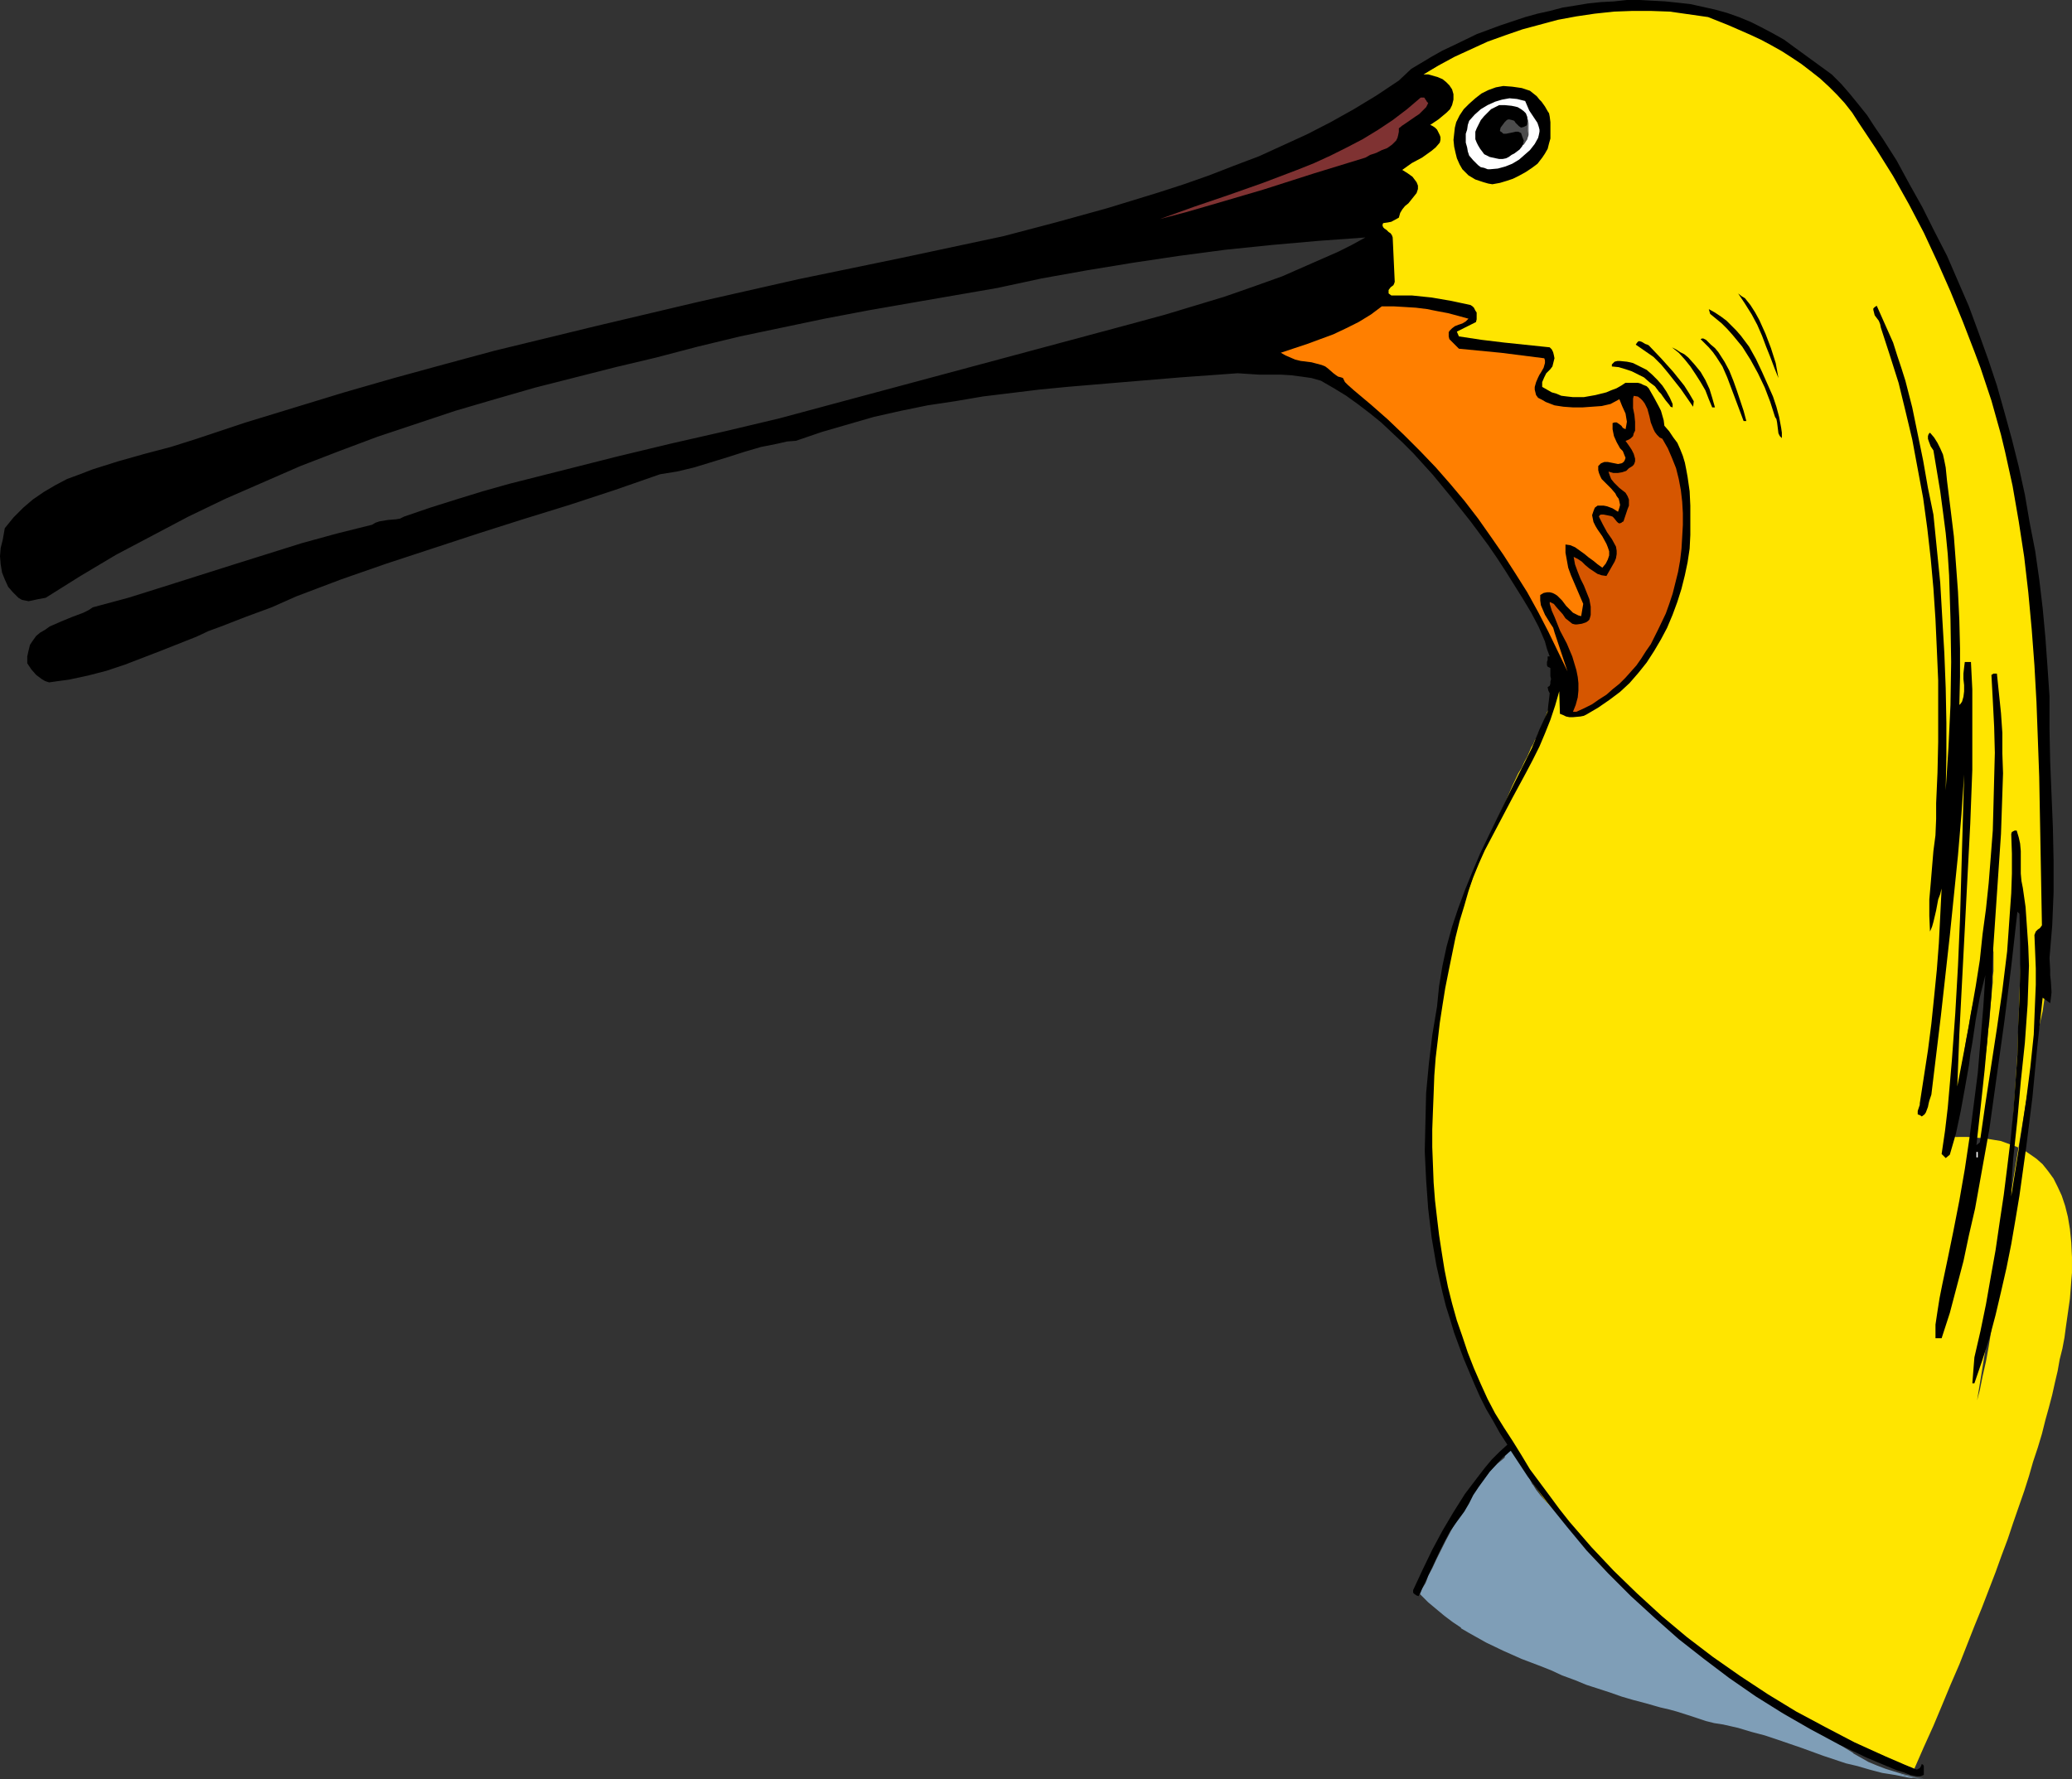
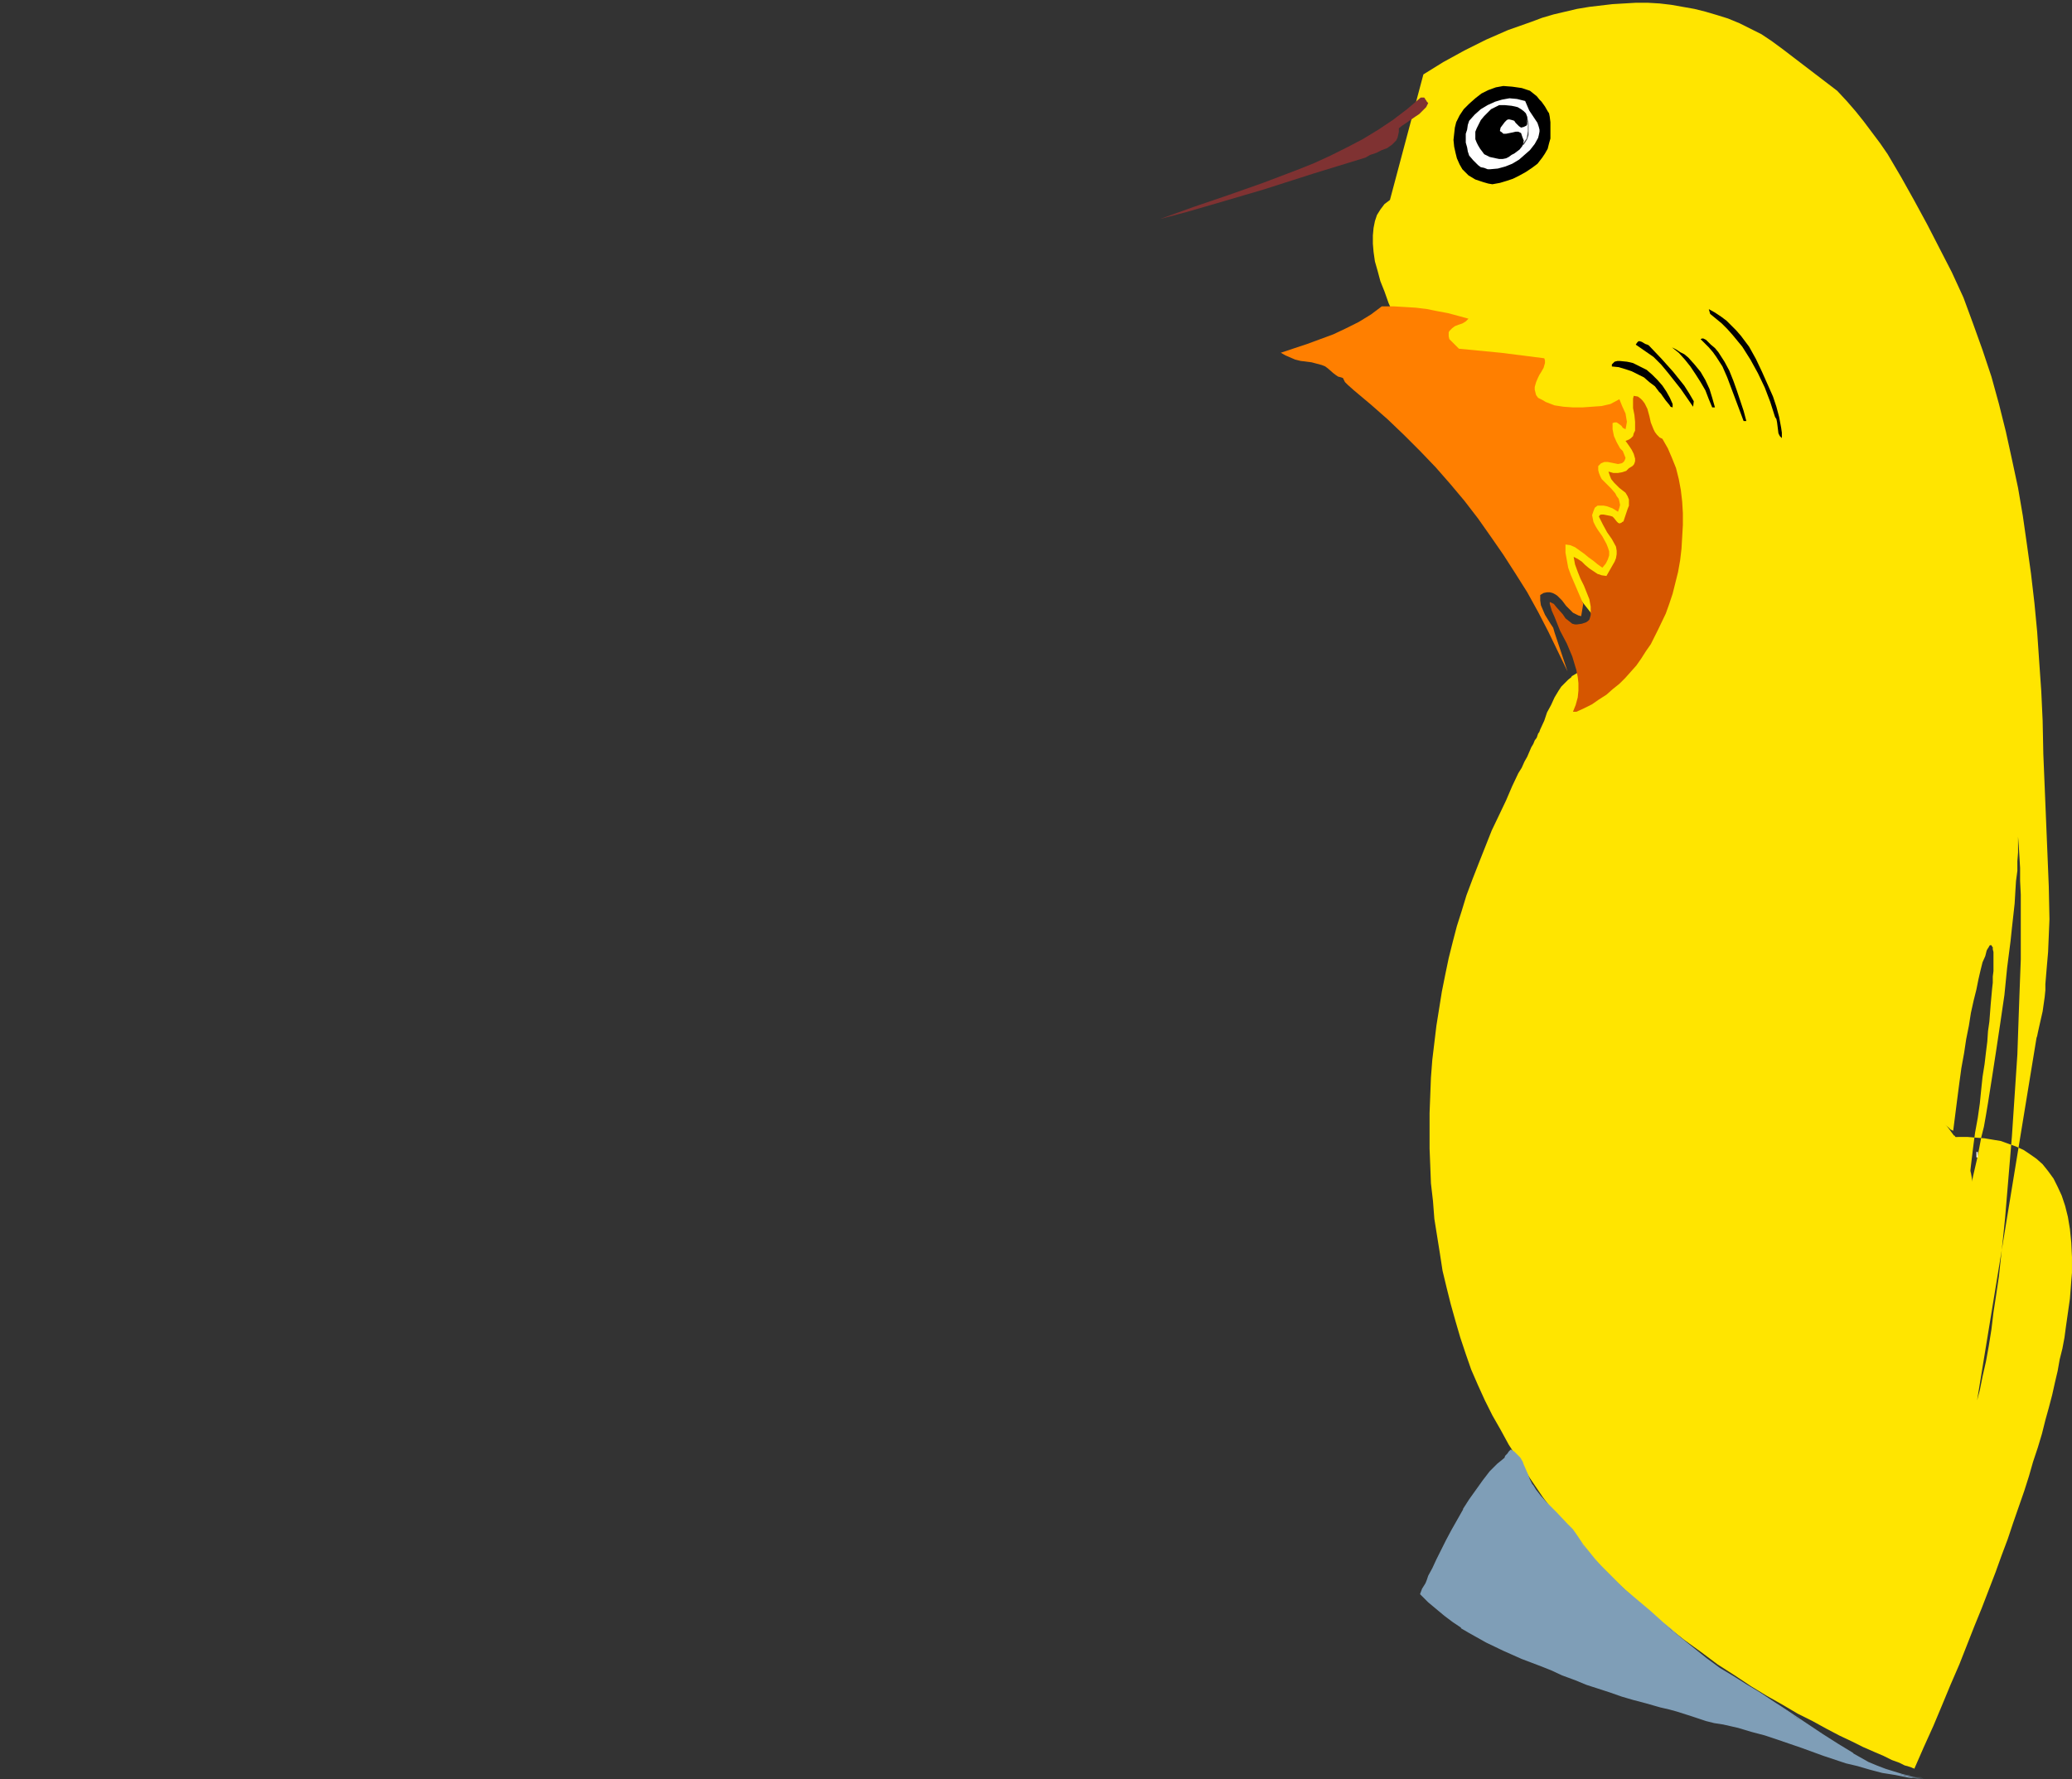
<svg xmlns="http://www.w3.org/2000/svg" xmlns:ns1="http://sodipodi.sourceforge.net/DTD/sodipodi-0.dtd" xmlns:ns2="http://www.inkscape.org/namespaces/inkscape" version="1.0" width="129.766mm" height="111.449mm" id="svg21" ns1:docname="Bird 029.wmf">
  <rect width="100%" height="100%" fill="#333333" stroke="none" />
  <ns1:namedview id="namedview21" pagecolor="#ffffff" bordercolor="#000000" borderopacity="0.25" ns2:showpageshadow="2" ns2:pageopacity="0.0" ns2:pagecheckerboard="0" ns2:deskcolor="#d1d1d1" ns2:document-units="mm" />
  <defs id="defs1">
    <pattern id="WMFhbasepattern" patternUnits="userSpaceOnUse" width="6" height="6" x="0" y="0" />
  </defs>
  <path style="fill:#ffe500;fill-opacity:1;fill-rule:evenodd;stroke:none" d="m 352.934,247.209 v 3.555 l 0.162,3.555 0.162,3.393 0.485,3.231 0.323,3.393 0.646,3.07 0.646,3.231 0.646,2.908 0.808,3.07 0.97,2.908 0.97,2.908 1.131,2.747 1.131,2.747 1.293,2.747 1.454,2.747 1.293,2.585 1.616,2.585 1.616,2.424 1.778,2.585 1.778,2.424 1.778,2.585 1.939,2.424 4.202,4.686 4.525,4.847 4.848,4.686 5.01,4.686 5.494,4.524 3.555,3.07 3.555,2.747 3.394,2.585 3.394,2.424 3.232,2.424 3.232,2.1 3.232,2.1 3.232,1.939 3.394,1.777 3.555,1.616 3.555,1.454 3.717,1.616 4.04,1.131 4.04,1.293 4.525,1.131 4.686,1.131 h 8.888 v -84.503 l -0.485,-2.747 -0.808,-2.424 -0.97,-2.262 -0.97,-2.1 -1.131,-1.939 -1.454,-1.939 -1.293,-1.777 -1.616,-1.616 -3.07,-3.393 -3.232,-3.555 -1.778,-1.777 -1.454,-1.939 -1.616,-2.1 -1.616,-2.262 -1.778,-2.908 -1.454,-2.747 -1.131,-2.747 -1.131,-2.747 -0.97,-2.747 -0.646,-2.747 -0.646,-2.585 -0.323,-2.747 -0.808,-5.494 -0.646,-5.817 -0.162,-2.908 -0.485,-3.07 -0.323,-3.231 -0.485,-3.231 -1.939,-10.987 -2.101,-11.149 -1.131,-5.332 -1.293,-5.332 -1.454,-5.009 -0.808,-2.424 -0.97,-2.424 -0.97,-2.262 -0.97,-2.262 -1.131,-2.1 -1.293,-1.939 -1.293,-1.939 -1.293,-1.777 -1.616,-1.616 -1.454,-1.616 -1.778,-1.293 -1.778,-1.293 -2.101,-1.131 -1.939,-0.969 -2.262,-0.646 -2.424,-0.646 -2.424,-0.323 -2.747,-0.323 -0.162,2.1 -0.323,1.777 -0.323,1.777 -0.485,1.616 -0.485,1.454 -0.646,1.131 -0.808,1.131 -0.808,1.131 -0.808,0.808 -0.808,0.808 -0.97,0.808 -0.97,0.646 -2.101,1.131 -2.262,0.808 -4.525,1.454 -2.262,0.808 -2.262,0.646 -2.101,0.969 -1.939,1.131 -0.808,0.808 -0.808,0.646 -0.808,0.969 -0.646,0.969 -0.97,1.616 -0.808,1.616 -0.808,1.777 -0.808,2.1 -0.97,2.1 -0.808,2.1 -0.646,2.424 -0.808,2.424 -0.646,2.424 -0.808,2.747 -1.293,5.494 -1.293,5.655 -0.97,5.817 -1.131,6.14 -0.808,5.978 -0.808,5.978 -0.646,5.978 -0.485,5.655 -0.323,5.494 -0.162,2.747 -0.162,2.424 v 2.585 z" id="path1" />
  <path style="fill:#ffe500;fill-opacity:1;fill-rule:evenodd;stroke:none" d="m 352.772,247.209 v 3.555 l 0.162,3.555 0.162,3.393 0.485,3.231 0.323,3.393 v 0 l 0.646,3.231 0.485,3.07 0.808,3.07 0.808,2.908 0.97,2.908 0.97,2.908 1.131,2.908 1.131,2.747 1.293,2.585 1.293,2.747 1.454,2.585 v 0 l 1.616,2.747 1.616,2.424 v 0 l 1.778,2.585 1.778,2.424 1.939,2.424 1.939,2.585 4.04,4.686 4.525,4.686 4.848,4.686 5.171,4.686 5.333,4.686 3.717,2.908 3.394,2.908 3.394,2.585 3.394,2.424 3.232,2.424 3.232,2.1 v 0.162 l 3.232,1.939 h 0.162 l 3.232,1.939 3.394,1.777 3.555,1.616 3.555,1.616 3.717,1.454 3.878,1.293 4.202,1.293 4.363,0.969 4.848,1.131 h 9.05 v -84.665 l -0.485,-2.747 -0.808,-2.424 -0.97,-2.262 -0.97,-2.1 v -0.162 l -1.131,-1.939 h -0.162 l -1.293,-1.777 -1.454,-1.777 -1.454,-1.777 -3.07,-3.393 -3.394,-3.393 -1.616,-1.939 -1.616,-1.939 -1.616,-2.1 -1.454,-2.262 v 0 l -1.778,-2.908 v 0.162 l -1.454,-2.908 -1.131,-2.747 -1.131,-2.747 -0.808,-2.747 -0.808,-2.585 -0.485,-2.747 v 0.162 l -0.485,-2.747 -0.808,-5.494 -0.485,-5.817 -0.323,-2.908 -0.485,-3.07 -0.323,-3.231 -0.485,-3.231 v -0.162 l -1.939,-10.825 -1.939,-11.149 -1.293,-5.494 -1.293,-5.17 -1.454,-5.17 -0.808,-2.424 -0.97,-2.262 -0.808,-2.262 -1.131,-2.262 -1.131,-2.1 v -0.162 l -1.293,-1.939 v 0 l -1.293,-1.939 -1.454,-1.777 -1.454,-1.616 -1.616,-1.616 -1.616,-1.293 -1.939,-1.293 v 0 l -1.939,-1.131 -2.101,-0.969 -2.262,-0.646 -2.262,-0.646 h -0.162 l -2.424,-0.323 -2.909,-0.323 -0.162,2.262 -0.323,1.777 v 0 l -0.323,1.777 -0.485,1.454 -0.646,1.454 -0.485,1.293 v -0.162 l -0.808,1.293 v 0 l -0.646,0.969 -0.808,0.969 -0.97,0.808 -0.97,0.646 -0.97,0.646 v 0 l -2.101,1.131 -2.101,0.808 -4.686,1.454 -2.262,0.646 -2.101,0.808 -2.101,0.969 h -0.162 l -1.939,1.131 v 0.162 l -0.808,0.646 -0.808,0.808 -0.808,0.808 -0.646,0.969 v 0 l -0.97,1.616 v 0 l -0.808,1.777 -0.97,1.777 -0.646,1.939 -0.97,2.1 -0.808,2.262 -0.646,2.262 -0.808,2.585 -0.646,2.424 -0.808,2.585 -1.293,5.494 -1.293,5.817 -1.131,5.817 v 0 l -0.97,6.14 -0.808,5.978 -0.808,5.978 -0.646,5.978 -0.485,5.655 -0.323,5.494 -0.162,2.747 -0.162,2.424 v 2.585 2.262 h 0.323 v -2.262 -2.585 l 0.162,-2.424 0.162,-2.747 0.323,-5.494 0.485,-5.655 0.646,-5.978 0.808,-5.978 0.97,-5.978 0.97,-6.14 v 0.162 l 0.97,-5.978 1.293,-5.655 1.293,-5.494 0.808,-2.585 0.646,-2.585 0.808,-2.424 0.808,-2.262 0.808,-2.262 0.808,-2.1 0.808,-1.939 0.808,-1.939 0.808,-1.616 v 0 l 0.97,-1.454 v 0 l 0.646,-0.969 0.808,-0.969 0.808,-0.646 0.808,-0.808 v 0 l 1.939,-1.131 h -0.162 l 2.101,-0.808 2.262,-0.808 2.262,-0.808 4.525,-1.454 2.262,-0.808 2.101,-1.131 v 0 l 0.97,-0.646 0.97,-0.808 0.97,-0.808 0.808,-0.808 0.808,-1.131 v 0 l 0.808,-1.131 v 0 l 0.646,-1.293 0.485,-1.454 0.485,-1.616 0.323,-1.616 v -0.162 l 0.323,-1.777 0.162,-2.1 -0.162,0.162 2.747,0.323 2.424,0.323 v 0 l 2.262,0.646 2.262,0.646 2.101,0.969 1.939,1.131 v 0 l 1.778,1.131 1.778,1.454 1.616,1.454 1.454,1.777 1.293,1.777 1.293,1.777 v 0 l 1.293,2.1 v -0.162 l 0.97,2.262 1.131,2.1 0.97,2.262 0.97,2.424 0.808,2.424 1.454,5.009 1.293,5.332 1.131,5.494 2.101,10.987 1.778,10.987 v 0 l 0.646,3.231 0.323,3.231 0.323,3.07 0.323,2.908 0.646,5.817 0.808,5.494 0.323,2.747 v 0 l 0.646,2.747 0.646,2.585 0.97,2.747 0.97,2.747 1.293,2.747 1.454,2.747 v 0.162 l 1.778,2.908 v 0 l 1.616,2.262 1.616,2.1 1.616,1.939 1.616,1.777 3.232,3.555 3.232,3.393 1.454,1.616 1.454,1.777 1.293,1.939 v 0 l 1.131,1.939 v 0 l 0.97,2.1 0.97,2.262 0.646,2.424 0.646,2.585 v 0 84.503 l 0.162,-0.162 h -8.888 v 0 l -4.686,-1.131 -4.363,-1.131 -4.202,-1.293 -3.878,-1.293 -3.717,-1.454 -3.717,-1.454 -3.394,-1.616 -3.394,-1.777 -3.394,-1.939 h 0.162 l -3.232,-2.1 v 0.162 l -3.232,-2.262 -3.232,-2.262 -3.394,-2.585 -3.394,-2.585 -3.555,-2.747 -3.555,-2.908 -5.494,-4.686 -5.01,-4.686 -4.848,-4.686 -4.525,-4.686 -4.202,-4.847 -1.939,-2.424 -1.939,-2.424 -1.778,-2.585 -1.616,-2.424 v 0 l -1.616,-2.585 -1.616,-2.585 v 0 l -1.293,-2.585 -1.454,-2.585 -1.293,-2.747 -1.131,-2.747 -1.131,-2.908 -0.97,-2.747 -0.97,-3.07 -0.808,-2.908 -0.646,-3.07 -0.646,-3.07 -0.485,-3.231 v 0.162 l -0.485,-3.393 -0.323,-3.231 -0.323,-3.393 -0.162,-3.555 v -3.555 z" id="path2" />
  <path style="fill:#ffe500;fill-opacity:1;fill-rule:evenodd;stroke:none" d="m 434.865,21.489 2.262,2.424 2.101,2.424 1.939,2.424 1.939,2.585 1.939,2.585 1.778,2.585 3.232,5.494 3.07,5.494 3.07,5.655 5.818,11.31 2.747,5.978 2.262,6.14 2.262,6.301 2.101,6.301 1.778,6.463 1.616,6.463 1.454,6.625 1.454,6.786 1.131,6.625 0.97,6.786 0.97,6.948 0.808,6.948 0.646,6.786 0.485,7.109 0.485,6.948 0.323,6.948 0.162,7.917 0.323,7.756 0.646,15.673 0.323,7.917 0.162,7.756 -0.162,3.878 -0.162,3.878 -0.323,3.716 -0.323,3.878 v 1.454 l -0.162,1.616 -0.485,3.393 -0.808,3.555 -0.323,1.454 -0.162,0.808 -0.162,0.485 -14.059,85.796 0.646,-2.424 0.646,-3.231 0.808,-3.555 0.646,-3.555 0.646,-4.039 0.485,-4.039 0.646,-4.201 0.646,-4.363 0.485,-4.524 0.485,-4.524 0.485,-4.686 0.808,-9.694 0.808,-9.694 0.646,-9.694 0.646,-9.694 0.162,-4.686 0.162,-4.686 0.162,-4.524 0.162,-4.363 0.162,-4.201 v -4.201 -7.594 -3.555 l -0.162,-3.231 v -3.07 l -0.162,-2.747 -0.162,-2.585 -0.162,-2.1 v 3.716 l -0.162,2.1 v 2.262 l -0.323,2.424 -0.162,2.585 -0.162,2.747 -0.323,2.908 -0.323,2.908 -0.323,3.07 -0.808,6.301 -0.646,6.463 -0.97,6.625 -0.97,6.463 -0.97,6.301 -0.97,6.14 -0.485,2.908 -0.485,2.747 -0.646,2.585 -0.485,2.585 -0.485,2.424 -0.485,2.1 -0.485,2.1 -0.323,1.777 -0.485,1.616 -0.485,1.454 0.808,-7.432 0.485,-4.039 0.485,-3.716 0.646,-3.555 0.485,-3.393 0.323,-3.231 0.323,-3.07 0.485,-3.07 0.323,-2.747 0.323,-2.585 0.162,-2.424 0.323,-2.262 0.162,-2.1 0.162,-2.1 0.162,-1.777 0.162,-1.777 0.162,-1.454 v -1.454 l 0.162,-1.293 v -1.293 -0.969 -0.808 -0.808 -0.646 l -0.162,-0.646 v -0.485 l -0.162,-0.162 -0.162,-0.323 v 0 h -0.162 -0.162 l -0.162,0.162 -0.162,0.323 -0.323,0.485 -0.162,0.323 -0.323,1.293 -0.646,1.454 -0.485,1.939 -0.485,2.1 -0.485,2.424 -0.646,2.585 -0.646,2.908 -0.485,3.07 -0.646,3.231 -0.485,3.231 -0.646,3.555 -0.485,3.555 -0.485,3.716 -0.97,7.594 v 0 l -0.323,-0.162 -0.323,-0.162 -0.485,-0.485 -0.646,-0.485 -0.808,-0.646 -0.808,-0.808 -0.97,-0.808 -0.97,-0.969 -1.131,-1.131 -1.293,-1.131 -1.454,-1.131 -1.293,-1.454 -1.616,-1.454 -1.616,-1.454 -1.616,-1.616 -1.778,-1.616 -1.778,-1.777 -3.717,-3.555 -4.04,-3.878 -4.202,-4.039 -4.363,-4.201 -4.363,-4.363 -9.05,-8.725 -9.05,-8.887 -4.525,-4.363 -4.202,-4.201 -4.202,-4.039 -4.04,-4.039 -3.878,-3.716 -3.555,-3.555 -1.778,-1.616 -1.616,-1.616 -1.454,-1.454 -1.454,-1.454 -1.454,-1.293 -1.293,-1.293 -1.131,-1.131 -1.131,-1.131 -0.97,-0.969 -0.808,-0.808 -0.808,-0.808 -0.646,-0.646 -0.485,-0.485 -0.485,-0.323 -0.323,-0.323 -0.162,-0.162 v 0.162 l -0.162,0.162 -0.162,0.485 -0.162,0.485 -0.485,0.646 -0.323,0.808 -0.485,0.808 -0.485,1.131 -0.485,1.131 -0.646,1.131 -0.646,1.454 -0.808,1.293 -1.454,3.07 -1.454,3.393 -1.616,3.393 -1.778,3.716 -3.07,7.756 -1.454,3.716 -1.454,3.878 -1.131,3.716 -1.131,3.555 -0.97,3.716 -0.97,3.878 -0.808,3.878 -0.808,4.039 -0.646,4.039 -0.646,4.039 -0.485,4.039 -0.485,4.039 -0.323,4.201 -0.162,4.201 -0.162,4.201 v 4.039 4.363 l 0.162,4.039 0.162,4.201 0.485,4.201 0.323,4.201 0.646,4.039 0.646,4.039 0.646,4.201 0.97,4.039 0.97,3.878 1.131,4.039 1.131,3.878 1.293,3.878 1.293,3.716 1.616,3.716 1.616,3.555 1.778,3.555 1.939,3.393 1.939,3.555 2.101,3.231 2.909,4.686 3.07,4.524 3.394,4.524 3.394,4.201 3.555,4.039 3.717,3.878 3.717,3.716 3.878,3.555 3.878,3.555 4.04,3.231 3.878,3.07 4.04,2.908 3.878,2.908 4.04,2.585 3.878,2.585 3.717,2.262 3.717,2.1 3.555,2.1 3.555,1.777 3.232,1.777 3.07,1.616 3.07,1.454 2.586,1.293 2.586,1.131 2.262,0.969 1.939,0.969 1.778,0.646 0.646,0.323 0.646,0.323 0.646,0.162 0.485,0.162 0.485,0.162 0.323,0.162 h 0.162 l 0.162,0.162 v 0 0 l 2.262,-5.17 2.262,-5.009 2.101,-5.009 1.939,-4.686 2.101,-4.847 1.778,-4.524 1.778,-4.524 1.778,-4.363 1.616,-4.201 1.616,-4.201 1.454,-4.039 1.454,-3.878 1.293,-3.878 1.293,-3.716 1.293,-3.716 1.131,-3.555 0.97,-3.393 1.131,-3.393 0.97,-3.231 0.808,-3.231 0.808,-2.908 0.808,-3.07 0.646,-2.908 0.646,-2.747 0.485,-2.747 0.646,-2.585 0.485,-2.585 0.323,-2.424 0.323,-2.262 0.323,-2.262 0.323,-2.262 0.162,-2.1 0.162,-2.1 0.162,-1.939 v -1.939 -1.777 l -0.162,-3.393 -0.323,-3.231 -0.485,-2.908 -0.646,-2.585 -0.808,-2.424 -0.97,-2.1 -0.97,-1.939 -1.293,-1.777 -1.293,-1.616 -1.454,-1.293 -1.616,-1.131 -1.454,-0.969 -1.778,-0.808 -1.778,-0.646 -1.778,-0.646 -1.939,-0.323 -1.939,-0.323 -2.101,-0.162 -1.939,-0.162 h -2.101 l -4.202,0.162 -4.202,0.323 -4.04,0.485 -4.04,0.485 -3.717,0.485 -1.939,0.323 -1.616,0.162 h -1.616 -1.616 -1.454 l -1.293,-0.162 -1.293,-0.162 -0.97,-0.485 -0.97,-0.323 -0.97,-0.646 -0.646,-0.646 -0.485,-0.969 -0.323,-0.969 -0.162,-1.293 v -1.454 l 0.162,-1.454 0.162,-2.424 v -2.424 -2.1 l -0.162,-2.1 v -2.1 l -0.323,-1.939 -0.485,-3.716 -0.646,-3.393 -0.808,-3.393 -0.646,-3.07 -0.646,-3.07 -0.646,-2.908 -0.485,-3.07 -0.323,-3.07 v -3.231 -1.616 l 0.323,-1.777 0.162,-1.777 0.323,-1.777 0.485,-1.939 0.646,-1.939 0.646,-2.1 0.808,-2.1 v -0.162 l -0.323,-0.485 -0.485,-0.485 -0.485,-0.808 -0.808,-0.969 -0.97,-1.131 -0.97,-1.131 -1.293,-1.454 -1.293,-1.616 -1.454,-1.777 -1.616,-1.777 -1.616,-2.1 -1.778,-1.939 -1.939,-2.262 -1.939,-2.424 -2.101,-2.424 -2.262,-2.585 -2.101,-2.747 -2.424,-2.747 -2.262,-2.747 -2.424,-3.07 -2.586,-3.07 -5.01,-6.14 -5.171,-6.463 -5.333,-6.625 -5.333,-6.786 -5.171,-6.948 -5.333,-6.948 -5.01,-6.948 -4.848,-6.948 -4.525,-6.786 -2.262,-3.393 -2.101,-3.393 -2.101,-3.231 -1.939,-3.231 -1.939,-3.07 -1.778,-3.07 -1.616,-3.07 -1.454,-3.07 -1.454,-2.747 -1.293,-2.908 -1.131,-2.585 -0.97,-2.747 -0.97,-2.424 -0.646,-2.424 -0.646,-2.262 -0.323,-2.262 -0.162,-1.939 v -1.939 l 0.162,-1.777 0.323,-1.616 0.485,-1.454 0.808,-1.293 0.97,-1.293 1.293,-0.969 v 0 l 7.918,-29.73 4.686,-2.908 5.01,-2.747 5.171,-2.585 5.171,-2.262 5.494,-1.939 2.586,-0.969 2.747,-0.808 2.747,-0.646 2.747,-0.646 2.909,-0.485 2.747,-0.323 2.747,-0.323 2.747,-0.162 2.747,-0.162 h 2.909 l 2.747,0.162 2.747,0.323 2.747,0.485 2.747,0.485 2.586,0.646 2.747,0.808 2.586,0.808 2.747,1.131 2.586,1.293 2.586,1.293 2.424,1.616 2.424,1.777 z" id="path3" />
  <path style="fill:#7f9eb7;fill-opacity:1;fill-rule:evenodd;stroke:none" d="m 356.328,345.123 -1.778,1.616 -1.778,1.777 -1.616,2.1 -1.616,2.1 -1.616,2.262 -1.454,2.424 -2.747,4.847 -1.293,2.424 -1.131,2.424 -1.131,2.262 -0.97,1.939 -0.97,1.939 -0.323,0.969 -0.323,0.646 -0.808,1.454 -0.323,0.646 -0.162,0.485 1.939,1.777 1.939,1.777 1.778,1.454 1.939,1.454 2.101,1.454 1.939,1.131 3.878,2.262 4.202,1.939 4.363,1.939 4.525,1.777 2.424,0.969 2.424,1.131 3.07,1.131 2.747,1.131 5.494,1.777 2.747,0.969 2.909,0.808 3.07,0.808 3.394,0.969 1.939,0.485 1.939,0.485 3.394,1.131 3.555,1.131 1.939,0.485 2.101,0.323 3.394,0.808 3.232,0.969 3.07,0.808 2.909,0.969 5.656,1.939 5.333,1.777 5.333,1.777 2.747,0.808 2.909,0.808 2.909,0.646 3.07,0.646 3.232,0.646 3.555,0.323 -2.424,-0.323 -2.424,-0.485 -2.262,-0.646 -1.939,-0.646 -2.101,-0.808 -1.939,-0.808 -3.717,-1.939 -3.717,-2.262 -3.555,-2.424 -3.717,-2.585 -2.101,-1.293 -1.939,-1.454 -1.778,-1.131 -1.778,-1.131 -3.555,-2.1 -3.232,-2.1 -3.07,-1.939 -3.07,-1.939 -3.232,-2.262 -1.616,-1.293 -1.616,-1.293 -1.616,-1.293 -1.778,-1.616 -1.778,-1.454 -1.778,-1.616 -3.232,-2.747 -3.07,-2.585 -2.909,-2.585 -2.909,-2.747 -2.747,-2.908 -1.454,-1.616 -1.293,-1.454 -1.454,-1.777 -1.293,-1.939 -1.131,-1.616 -1.293,-1.454 -2.424,-2.585 -2.586,-2.585 -1.293,-1.293 -1.131,-1.454 -0.808,-1.293 -0.646,-1.293 -0.485,-1.293 -1.131,-2.585 -0.646,-1.131 -0.808,-0.969 -0.646,-0.485 -0.646,-0.485 -0.323,0.485 -0.485,0.485 -0.323,0.485 -0.162,0.162 z" id="path4" />
  <path style="fill:#7f9eb7;fill-opacity:1;fill-rule:evenodd;stroke:none" d="m 356.166,345.123 v 0 l -1.778,1.454 -1.778,1.777 -1.616,2.1 -1.616,2.262 -1.616,2.262 v 0 l -1.454,2.262 v 0.162 l -2.747,4.847 -1.293,2.424 -1.131,2.262 -1.131,2.262 -0.97,2.1 -0.97,1.777 -0.323,0.969 -0.323,0.808 -0.808,1.293 -0.485,1.293 1.939,1.939 1.939,1.616 1.939,1.616 1.939,1.454 1.939,1.293 v 0.162 l 1.939,1.131 v 0 l 4.04,2.262 4.04,1.939 4.363,1.939 4.686,1.777 2.424,0.969 2.424,1.131 3.07,1.131 2.747,1.131 5.494,1.777 2.747,0.969 2.747,0.808 3.07,0.808 3.394,0.969 2.101,0.485 1.778,0.485 3.555,1.131 3.394,1.131 1.939,0.485 2.101,0.323 3.555,0.808 3.232,0.969 3.07,0.808 2.909,0.969 5.656,1.939 5.333,1.939 5.333,1.777 2.747,0.646 2.747,0.808 3.07,0.808 3.07,0.485 3.232,0.646 v 0 l 3.555,0.323 v -0.323 l -2.424,-0.323 v 0 l -2.424,-0.485 -2.101,-0.646 -2.101,-0.646 -2.101,-0.808 -1.939,-0.808 -3.717,-2.1 h 0.162 l -3.717,-2.262 -3.555,-2.262 v 0 l -3.878,-2.585 -1.939,-1.293 -3.878,-2.585 v 0 l -1.778,-1.131 -3.394,-2.262 -3.232,-1.939 -3.07,-1.939 -3.232,-1.939 v 0 l -3.07,-2.262 -1.616,-1.293 -1.616,-1.293 -1.616,-1.293 -1.778,-1.454 -1.778,-1.616 -1.778,-1.454 -3.232,-2.908 -3.07,-2.585 -3.07,-2.585 -2.747,-2.747 -2.747,-2.747 -1.454,-1.616 -1.293,-1.616 -1.454,-1.777 -1.293,-1.939 -1.131,-1.616 -1.293,-1.293 -2.586,-2.747 -2.424,-2.424 -1.293,-1.454 -1.131,-1.454 v 0 l -0.808,-1.293 v 0.162 l -0.646,-1.293 -0.485,-1.293 -1.131,-2.585 v -0.162 l -0.646,-1.131 v 0 l -0.97,-0.969 -0.485,-0.485 -0.808,-0.485 -0.485,0.485 -0.323,0.485 -0.485,0.485 -0.162,0.323 v 0.162 l 0.323,0.162 0.162,-0.162 h -0.162 l 0.162,-0.162 0.323,-0.485 0.485,-0.646 0.323,-0.323 h -0.162 l 0.485,0.485 0.646,0.323 0.808,1.131 v 0 l 0.646,1.131 v 0 l 1.131,2.585 0.485,1.131 0.646,1.293 v 0.162 l 0.808,1.131 v 0 l 1.131,1.454 1.293,1.454 2.586,2.585 2.586,2.585 1.131,1.454 1.131,1.616 1.454,1.777 1.293,1.777 1.454,1.616 1.293,1.616 2.747,2.908 2.909,2.747 2.909,2.424 3.07,2.747 3.394,2.747 1.778,1.454 1.778,1.616 1.616,1.616 1.616,1.293 1.778,1.293 1.454,1.293 3.232,2.262 v 0 l 3.07,1.939 3.07,2.1 3.394,1.939 3.394,2.1 1.778,1.131 v -0.162 l 3.878,2.585 1.939,1.454 3.717,2.585 v 0 l 3.717,2.424 3.555,2.262 v 0 l 3.878,1.939 1.939,0.808 1.939,0.808 2.101,0.646 2.262,0.646 2.262,0.485 h 0.162 l 2.424,0.323 v -0.323 l -3.555,-0.485 v 0 l -3.232,-0.485 -3.07,-0.646 -2.909,-0.646 -2.747,-0.808 -2.747,-0.808 -5.333,-1.777 -5.494,-1.939 -5.494,-1.777 -2.909,-0.969 -3.07,-0.969 -3.232,-0.808 -3.555,-0.808 -2.101,-0.485 -1.939,-0.485 -3.394,-0.969 -3.555,-1.131 -1.778,-0.485 -2.101,-0.646 -3.394,-0.808 -3.07,-0.808 -2.909,-0.969 -2.586,-0.808 -5.494,-1.939 -2.909,-0.969 -2.909,-1.293 -2.586,-0.969 -2.262,-0.969 -4.686,-1.939 -4.363,-1.777 -4.04,-1.939 -4.04,-2.262 v 0 l -1.939,-1.293 v 0.162 l -1.939,-1.454 -1.939,-1.293 -1.939,-1.616 -1.778,-1.777 -2.101,-1.777 0.162,0.162 0.485,-1.131 0.808,-1.293 0.323,-0.808 0.323,-0.969 0.97,-1.777 0.97,-2.1 1.131,-2.262 1.131,-2.262 1.293,-2.424 2.747,-5.009 v 0.162 l 1.454,-2.424 v 0 l 1.454,-2.262 1.778,-2.262 1.616,-1.939 1.778,-1.777 1.778,-1.616 z" id="path5" />
-   <path style="fill:#000000;fill-opacity:1;fill-rule:evenodd;stroke:none" d="m 433.572,17.612 2.262,2.262 2.101,2.424 2.101,2.585 1.939,2.424 1.778,2.747 1.778,2.585 3.394,5.332 3.07,5.655 3.07,5.494 2.909,5.817 2.909,5.655 2.586,5.978 2.586,5.978 2.262,6.14 2.262,6.301 2.101,6.301 1.778,6.301 1.778,6.463 1.616,6.463 1.454,6.625 1.131,6.625 1.293,6.625 0.97,6.786 0.808,6.786 0.646,6.948 0.485,6.786 0.485,7.109 v 7.756 l 0.162,7.756 0.646,15.673 0.162,7.756 v 7.594 l -0.323,7.756 -0.323,3.878 -0.323,3.878 0.162,2.747 v 1.293 l 0.162,1.454 0.162,2.585 -0.162,1.454 -0.162,1.131 -1.778,-1.293 -1.293,11.795 -1.131,11.795 -1.454,11.633 -1.616,11.633 -0.97,5.817 -0.97,5.655 -1.131,5.655 -1.293,5.655 -1.293,5.494 -1.454,5.494 -1.778,5.494 -1.778,5.17 h -0.485 l 0.485,-6.14 1.454,-6.301 1.293,-6.301 1.131,-6.463 1.131,-6.301 0.97,-6.625 0.97,-6.463 0.808,-6.463 0.808,-6.625 0.646,-6.625 0.485,-6.625 0.485,-6.786 0.162,-6.625 0.323,-6.786 0.162,-6.625 v -6.786 l -0.162,-6.625 -0.485,-0.485 -1.454,12.926 -1.616,12.926 -1.778,12.764 -1.778,12.764 -1.131,6.301 -1.131,6.301 -1.131,6.301 -1.454,6.301 -1.293,6.14 -1.616,6.14 -1.616,6.14 -1.939,5.978 h -1.454 v -3.231 l 0.485,-3.231 0.485,-3.07 0.646,-3.231 1.293,-6.14 1.293,-6.301 1.454,-7.432 1.293,-7.432 1.131,-7.594 0.97,-7.594 0.97,-7.594 0.646,-7.756 0.646,-7.756 0.485,-7.594 -1.293,5.17 -0.97,5.332 -0.808,5.494 -0.485,2.747 -0.323,2.585 -0.97,5.494 -0.97,5.332 -1.131,5.332 -1.454,5.009 -0.97,0.808 -0.97,-0.969 0.808,-5.494 0.646,-5.494 0.97,-11.149 0.808,-11.149 0.646,-11.31 0.485,-11.31 0.323,-11.31 0.323,-11.31 0.323,-11.31 -0.646,9.533 -0.808,9.533 -0.97,9.533 -0.97,9.533 -2.101,18.904 -2.262,18.743 -0.485,1.454 -0.162,0.646 -0.162,0.808 -0.485,1.293 -0.323,0.485 -0.646,0.485 -0.485,-0.323 -0.485,-0.162 v -0.485 -0.323 l 0.323,-0.969 0.162,-0.485 v -0.323 l 0.97,-6.301 0.97,-6.301 0.808,-6.301 0.646,-6.301 0.646,-6.463 0.485,-6.301 0.323,-6.463 0.323,-6.463 -0.323,1.293 -0.485,1.293 -0.485,2.585 -0.646,2.747 -0.323,1.131 -0.485,1.131 -0.162,-3.716 v -3.878 l 0.323,-3.716 0.323,-3.878 0.323,-3.878 0.485,-3.716 0.162,-3.878 v -3.716 l 0.323,-7.271 0.162,-7.271 v -7.271 -7.271 l -0.323,-7.432 -0.323,-7.109 -0.485,-7.271 -0.646,-7.109 -0.808,-7.109 -0.97,-7.109 -1.293,-6.948 -1.293,-6.948 -1.616,-6.786 -1.616,-6.625 -2.101,-6.625 -2.101,-6.463 -0.162,-0.808 -0.323,-0.808 -0.485,-0.646 -0.485,-0.646 -0.162,-0.646 -0.162,-0.646 v -0.323 l 0.162,-0.162 0.162,-0.162 0.485,-0.323 1.293,2.908 1.293,2.908 1.293,2.908 0.97,3.07 0.97,2.908 0.97,3.07 1.616,6.301 1.293,6.301 1.293,6.301 1.131,6.463 1.293,6.301 0.808,8.079 0.808,8.079 0.485,8.402 0.485,8.24 0.323,8.24 0.162,8.24 v 8.079 l -0.162,7.917 0.646,-10.018 0.485,-10.179 0.162,-10.179 -0.162,-10.179 -0.162,-5.17 -0.162,-5.17 -0.323,-5.009 -0.485,-5.009 -0.646,-5.009 -0.646,-4.847 -0.808,-4.847 -0.808,-4.847 -0.646,-0.969 -0.485,-1.293 -0.162,-0.485 v -0.646 l 0.162,-0.485 0.323,-0.323 0.97,1.131 0.808,1.293 0.646,1.293 0.646,1.454 0.323,1.454 0.323,1.616 0.323,3.231 0.808,6.463 0.808,6.625 0.485,6.463 0.485,6.625 0.323,6.786 0.162,6.625 v 6.786 l -0.162,6.625 0.323,-0.323 0.323,-0.485 0.323,-1.131 0.162,-1.293 v -1.454 l -0.162,-1.454 v -1.293 l 0.162,-1.454 0.162,-1.293 h 1.454 l 0.323,6.463 v 6.463 6.301 6.301 l -0.485,12.764 -0.646,12.441 -0.646,12.441 -0.646,12.441 -0.646,12.441 -0.485,12.441 2.262,-11.795 2.101,-11.957 0.97,-6.14 0.646,-6.14 0.808,-5.978 0.646,-6.14 0.485,-6.14 0.485,-6.301 0.162,-5.978 0.162,-6.301 0.162,-6.14 -0.162,-6.14 -0.323,-6.301 -0.323,-5.978 0.485,-0.323 h 0.808 l 0.485,4.686 0.485,4.686 0.323,4.686 v 4.847 l 0.162,4.686 -0.162,4.847 -0.323,9.533 -0.646,9.533 -0.646,9.533 -0.646,9.533 -0.323,9.533 -0.808,8.887 -0.808,8.887 -0.97,9.048 -0.97,8.725 0.808,-0.646 1.293,-9.048 2.747,-17.935 1.293,-9.048 1.131,-9.21 0.323,-4.524 0.323,-4.686 0.323,-4.524 0.162,-4.686 v -4.686 l -0.162,-4.686 0.162,-0.485 0.323,-0.162 0.323,-0.162 h 0.485 l 0.485,1.616 0.323,1.454 0.162,1.777 v 1.777 1.777 1.777 l 0.162,1.777 0.323,1.616 0.646,4.524 0.323,4.686 0.323,4.686 0.162,4.524 -0.162,4.524 -0.162,4.686 -0.646,9.048 -0.97,9.21 -0.808,9.048 -0.97,9.048 -0.323,4.524 -0.162,4.524 2.424,-15.188 1.131,-7.756 0.97,-7.594 0.808,-7.756 0.323,-7.917 0.162,-3.878 v -3.878 l -0.162,-4.039 -0.162,-3.878 0.323,-0.808 0.485,-0.485 0.485,-0.323 0.485,-0.646 -0.323,-17.612 -0.323,-17.612 -0.323,-8.887 -0.323,-8.725 -0.485,-8.725 -0.646,-8.563 -0.808,-8.725 -0.97,-8.402 -1.293,-8.402 -1.454,-8.402 -1.778,-8.079 -0.97,-4.039 -1.131,-4.039 -1.131,-4.039 -1.293,-3.878 -1.293,-3.878 -1.454,-3.878 -2.747,-7.109 -2.909,-7.109 -3.07,-6.948 -3.232,-6.948 -3.555,-6.786 -3.717,-6.625 -4.04,-6.463 -4.202,-6.301 -1.454,-2.262 -1.778,-2.262 -1.778,-1.939 -1.939,-1.939 -2.101,-1.939 -2.262,-1.777 -2.101,-1.616 -2.424,-1.616 -2.262,-1.454 -2.586,-1.454 -2.424,-1.293 -2.424,-1.131 -5.171,-2.262 -4.848,-1.939 -4.525,-0.646 -4.525,-0.646 -4.525,-0.162 h -4.363 l -4.363,0.162 -4.525,0.485 -4.363,0.646 -4.363,0.808 -4.202,1.131 -4.202,1.131 -4.202,1.454 -4.04,1.454 -3.878,1.777 -3.878,1.777 -3.878,2.1 -3.555,2.1 h 1.131 l 1.131,0.323 1.131,0.323 1.131,0.485 0.808,0.646 0.808,0.808 0.646,0.969 0.323,1.131 v 0.808 0.485 l -0.323,1.293 -0.485,0.969 -0.808,0.808 -0.97,0.808 -0.97,0.808 -0.97,0.646 -0.97,0.646 0.646,0.323 0.485,0.323 0.485,0.485 0.323,0.646 0.323,0.646 0.162,0.485 v 0.646 l -0.162,0.646 -0.97,1.131 -0.97,0.808 -2.262,1.616 -2.424,1.293 -1.131,0.808 -1.131,0.808 1.293,0.808 1.131,0.808 0.485,0.646 0.485,0.646 0.323,0.808 v 0.808 l -0.323,0.969 -0.646,0.808 -1.293,1.616 -0.808,0.646 -0.646,0.808 -0.485,0.808 -0.323,1.131 -1.778,0.969 -0.808,0.162 -1.131,0.162 -0.162,0.485 0.162,0.485 0.323,0.323 0.485,0.323 0.485,0.485 0.485,0.323 0.323,0.485 0.162,0.485 0.485,10.502 v 0 l -0.162,0.485 -0.162,0.323 -0.646,0.485 -0.485,0.646 v 0.323 0.485 l 0.646,0.485 h 2.424 2.424 l 4.686,0.485 4.686,0.808 4.525,0.969 0.485,0.323 0.323,0.323 0.323,0.646 0.323,0.485 v 0.485 0.646 0.485 l -0.162,0.646 -4.525,2.262 0.485,1.131 5.333,0.808 5.333,0.646 10.827,1.131 0.485,0.485 0.323,0.646 0.162,0.646 0.162,0.808 -0.162,0.646 -0.162,0.646 -0.162,0.646 -0.485,0.646 -0.97,0.969 -0.485,0.969 -0.485,1.131 v 1.131 l 1.131,0.646 1.131,0.646 1.131,0.323 1.131,0.485 1.293,0.162 1.454,0.162 h 2.586 l 2.747,-0.485 1.293,-0.323 1.293,-0.323 1.131,-0.485 1.293,-0.485 1.131,-0.646 0.97,-0.646 h 1.293 1.616 l 0.646,0.162 0.646,0.323 0.808,0.323 0.485,0.485 1.293,2.262 1.131,2.1 0.485,0.969 0.323,1.131 0.323,1.131 0.162,1.293 1.131,1.293 0.97,1.454 0.97,1.293 0.646,1.454 0.646,1.616 0.485,1.616 0.323,1.616 0.323,1.777 0.485,3.393 0.162,3.393 v 3.555 3.393 l -0.162,3.231 -0.485,3.231 -0.646,3.07 -0.808,3.231 -0.97,3.07 -1.131,3.07 -1.293,3.07 -1.454,2.747 -1.616,2.747 -1.778,2.747 -1.939,2.424 -2.101,2.424 -2.262,2.1 -2.586,1.939 -2.586,1.777 -2.747,1.616 -0.646,0.323 -0.808,0.162 -1.778,0.162 h -0.808 l -0.808,-0.162 -0.646,-0.323 -0.808,-0.323 -0.162,-5.332 -0.97,3.393 -1.131,3.393 -1.293,3.231 -1.293,3.07 -1.616,3.231 -1.616,3.07 -3.232,5.978 -3.232,6.14 -3.232,6.14 -1.454,3.231 -1.293,3.07 -1.131,3.393 -0.97,3.393 -1.131,3.716 -0.97,3.878 -1.616,7.917 -0.808,4.039 -0.646,4.039 -0.646,4.201 -0.485,4.201 -0.485,4.039 -0.323,4.201 -0.162,4.363 -0.162,4.039 -0.162,4.363 v 4.201 l 0.162,4.201 0.162,4.201 0.323,4.201 0.485,4.201 0.485,4.039 0.646,4.201 0.646,4.039 0.808,4.039 0.97,3.878 1.131,4.039 1.293,3.716 1.293,3.878 1.454,3.716 1.616,3.716 1.616,3.555 1.778,3.393 2.101,3.393 2.101,3.231 2.101,3.393 1.939,3.231 4.686,6.301 2.262,3.07 2.424,3.07 5.171,5.978 5.333,5.655 5.494,5.332 5.818,5.332 5.979,5.009 6.141,4.686 6.464,4.524 6.626,4.363 6.626,4.039 6.949,3.716 6.787,3.555 7.11,3.231 7.11,3.07 0.646,0.162 0.646,-0.323 0.323,-0.485 0.162,-0.485 0.323,0.162 0.162,0.323 v 0.646 0.485 0.323 0.646 l -0.808,0.323 h -0.808 l -0.808,-0.162 -0.808,-0.162 -1.616,-0.646 -1.616,-0.485 -6.949,-2.908 -6.787,-3.231 -6.626,-3.555 -6.464,-3.716 -6.464,-4.039 -6.302,-4.363 -5.979,-4.524 -5.979,-4.686 -5.656,-5.009 -5.656,-5.17 -5.333,-5.332 -5.171,-5.494 -4.686,-5.655 -4.686,-5.817 -4.525,-5.978 -4.04,-6.14 -1.939,1.616 -1.616,1.777 -1.454,1.616 -1.293,1.777 -1.293,1.777 -1.293,1.939 -0.97,1.939 -1.131,1.939 -1.778,2.424 -1.616,2.262 -1.293,2.424 -1.293,2.585 -2.424,5.17 -2.424,5.17 -0.485,-0.162 -0.485,-0.323 -0.323,-0.323 v -0.162 -0.485 l 0.162,-0.323 2.101,-4.524 2.262,-4.686 2.424,-4.524 2.586,-4.363 2.747,-4.363 3.07,-4.039 1.616,-2.1 1.616,-1.939 1.778,-1.777 1.939,-1.777 -1.778,-2.747 -1.616,-2.908 -1.616,-2.747 -1.454,-2.908 -1.293,-2.908 -1.293,-3.07 -1.293,-3.07 -1.131,-3.07 -1.131,-3.07 -0.97,-3.231 -0.97,-3.07 -0.808,-3.231 -1.454,-6.463 -1.131,-6.625 -0.808,-6.786 -0.485,-6.786 -0.323,-6.786 0.162,-6.948 0.162,-6.786 0.646,-6.948 0.808,-6.786 1.131,-6.786 0.485,-4.847 0.808,-4.847 0.97,-4.524 1.293,-4.686 1.454,-4.363 1.616,-4.363 1.778,-4.363 1.778,-4.201 4.04,-8.402 4.04,-8.24 4.202,-8.402 1.778,-4.363 1.939,-4.201 0.162,-1.616 0.162,-1.293 0.162,-1.454 -0.323,-0.646 -0.162,-0.808 0.485,-0.323 0.162,-0.485 v -0.485 l 0.162,-0.646 -0.162,-0.646 v -1.939 l -0.323,-0.162 -0.323,-0.162 -0.162,-0.323 v -0.808 l 0.162,-0.485 v -0.808 h 0.485 l -0.646,-1.777 -0.485,-1.777 -1.454,-3.393 -1.778,-3.393 -1.939,-3.231 -4.04,-6.463 -2.101,-3.231 -2.101,-3.07 -4.202,-5.655 -4.363,-5.494 -4.525,-5.494 -4.686,-5.17 -2.424,-2.424 -2.586,-2.424 -2.586,-2.424 -2.586,-2.1 -2.747,-2.1 -2.909,-2.1 -2.909,-1.777 -3.07,-1.777 -2.262,-0.646 -2.262,-0.323 -2.424,-0.323 -2.586,-0.162 h -5.171 l -2.586,-0.162 -2.424,-0.162 -13.413,0.969 -13.574,1.131 -13.413,1.131 -6.626,0.646 -6.626,0.808 -6.626,0.808 -6.626,1.131 -6.464,0.969 -6.302,1.293 -6.464,1.454 -6.141,1.777 -6.141,1.777 -6.141,2.1 -2.101,0.162 -2.101,0.485 -4.04,0.808 -3.878,1.131 -4.04,1.293 -7.918,2.424 -4.04,0.969 -4.04,0.646 -10.666,3.716 -10.827,3.555 -10.989,3.393 -10.666,3.393 -10.827,3.555 -10.827,3.555 -10.666,3.716 -10.666,4.039 -2.909,1.293 -2.909,1.293 -6.141,2.262 -5.818,2.262 -3.07,1.131 -2.747,1.293 -8.565,3.393 -4.202,1.616 -4.202,1.616 -4.363,1.454 -4.363,1.131 -2.262,0.485 -2.262,0.485 -2.424,0.323 -2.262,0.323 -0.97,-0.323 -0.808,-0.485 -0.646,-0.485 -0.646,-0.485 -1.131,-1.293 -0.97,-1.454 v -1.616 l 0.323,-1.454 0.323,-1.293 0.646,-0.969 0.808,-1.131 0.97,-0.808 1.131,-0.646 1.131,-0.808 2.586,-1.131 2.747,-1.131 2.586,-0.969 1.293,-0.646 0.97,-0.646 8.403,-2.262 8.242,-2.585 16.322,-5.17 8.242,-2.585 8.242,-2.585 8.242,-2.262 8.403,-2.1 0.808,-0.485 0.97,-0.323 0.97,-0.162 0.97,-0.162 1.939,-0.162 0.97,-0.162 0.97,-0.485 6.141,-2.1 6.141,-1.939 6.302,-1.939 6.302,-1.777 12.766,-3.231 12.766,-3.231 12.766,-3.07 12.766,-2.908 12.928,-3.07 12.605,-3.393 v 0 l 71.589,-19.227 7.11,-1.939 6.949,-2.1 6.949,-2.1 6.949,-2.424 6.787,-2.424 6.626,-2.908 6.626,-2.908 3.232,-1.616 3.232,-1.777 -11.15,0.808 -10.989,0.969 -10.989,1.131 -10.989,1.454 -10.827,1.616 -10.827,1.777 -10.827,1.939 -10.504,2.262 -20.523,3.555 -10.181,1.777 -10.181,1.939 -10.019,2.1 -10.019,2.1 -10.019,2.424 -9.858,2.585 -9.534,2.262 -9.534,2.424 -9.534,2.424 -9.534,2.747 -9.373,2.747 -9.211,3.07 -9.211,3.07 -9.05,3.393 -9.211,3.555 -8.888,3.878 -8.888,3.878 -8.726,4.201 -8.565,4.524 -8.565,4.524 -8.403,5.009 -8.242,5.17 -1.778,0.323 -1.454,0.323 -0.808,0.162 -0.808,-0.162 -0.808,-0.162 -0.808,-0.485 -1.293,-1.293 L 1.939,138.954 1.131,137.177 0.485,135.561 0.162,133.622 0,131.683 l 0.162,-1.939 0.485,-1.939 0.485,-2.747 2.101,-2.585 2.262,-2.262 2.262,-1.939 2.586,-1.777 2.747,-1.616 2.747,-1.454 3.07,-1.131 2.909,-1.131 3.07,-0.969 3.07,-0.969 6.302,-1.777 6.141,-1.616 3.07,-0.969 3.07,-0.969 11.635,-3.878 11.635,-3.555 11.635,-3.555 11.797,-3.393 11.797,-3.231 11.958,-3.231 11.958,-2.908 11.958,-2.908 23.917,-5.655 24.24,-5.494 24.24,-5.009 24.24,-5.17 12.282,-3.231 12.282,-3.393 12.12,-3.716 5.979,-1.939 5.979,-2.1 5.818,-2.262 5.979,-2.262 5.656,-2.585 5.656,-2.585 5.656,-2.908 5.494,-3.07 5.333,-3.231 5.333,-3.555 2.909,-2.747 2.424,-1.454 2.424,-1.454 2.586,-1.454 2.747,-1.293 5.333,-2.585 5.656,-2.1 2.909,-0.969 2.909,-0.969 2.909,-0.808 2.909,-0.646 3.07,-0.808 3.07,-0.485 2.909,-0.485 3.07,-0.323 3.07,-0.162 L 385.092,0 h 3.07 l 2.909,0.162 3.07,0.162 3.07,0.323 2.909,0.323 2.909,0.646 2.909,0.646 2.909,0.808 2.747,0.969 2.747,1.131 2.586,1.293 2.747,1.454 2.586,1.454 2.424,1.777 z" id="path6" />
  <path style="fill:#000000;fill-opacity:1;fill-rule:evenodd;stroke:none" d="m 363.761,22.782 0.646,0.808 0.485,0.485 0.808,1.131 0.646,1.131 0.323,0.485 0.162,0.808 0.162,1.293 v 1.293 1.293 1.293 l -0.323,1.131 -0.323,1.293 -0.646,1.131 -0.646,0.969 -1.131,1.454 -1.293,0.969 -1.454,0.969 -1.454,0.808 -1.616,0.808 -1.454,0.485 -1.616,0.485 -1.778,0.323 -0.97,-0.162 -1.131,-0.323 -0.97,-0.323 -0.97,-0.323 -0.808,-0.485 -0.808,-0.485 -1.454,-1.454 -0.646,-1.131 -0.646,-1.454 -0.323,-1.293 -0.323,-1.454 -0.162,-1.616 0.162,-1.454 0.162,-1.454 0.323,-1.293 0.808,-1.616 0.97,-1.454 1.293,-1.293 1.454,-1.293 1.454,-1.131 1.616,-0.808 1.778,-0.646 1.778,-0.323 2.101,0.162 2.262,0.323 0.97,0.323 0.97,0.323 0.808,0.646 z" id="path7" />
  <path style="fill:#7f3232;fill-opacity:1;fill-rule:evenodd;stroke:none" d="m 338.067,24.398 -0.485,0.969 -0.808,0.808 -0.808,0.808 -0.97,0.646 -2.101,1.454 -0.97,0.646 -0.808,0.646 v 0.808 l -0.162,0.808 -0.162,0.646 -0.323,0.646 -0.97,0.969 -1.131,0.808 -1.293,0.485 -1.293,0.646 -1.454,0.485 -1.131,0.646 -12.12,3.716 -12.12,3.878 -12.12,3.555 -6.141,1.777 -6.141,1.616 8.08,-2.908 8.08,-2.747 8.242,-2.908 8.08,-3.07 4.04,-1.616 3.878,-1.777 3.878,-1.939 3.717,-1.939 3.717,-2.262 3.394,-2.262 3.394,-2.585 3.232,-2.747 h 0.485 0.323 l 0.162,0.162 0.162,0.323 0.162,0.162 0.162,0.323 0.162,0.162 z" id="path8" />
  <path style="fill:#ffffff;fill-opacity:1;fill-rule:evenodd;stroke:none" d="m 361.014,23.913 0.485,1.131 0.485,1.131 1.293,1.939 0.646,0.969 0.323,0.969 0.162,0.646 v 0.485 l -0.162,0.808 -0.162,0.646 -0.808,1.454 -1.131,1.454 -1.293,1.131 -1.293,1.131 -1.616,0.969 -1.616,0.646 -1.778,0.485 -1.778,0.162 h -0.646 l -0.808,-0.323 -0.808,-0.162 -0.646,-0.485 -1.131,-1.131 -0.97,-1.131 -0.323,-0.969 -0.162,-0.969 -0.323,-1.131 V 31.669 l 0.323,-0.969 0.162,-1.131 0.323,-0.969 1.293,-1.454 1.454,-1.293 1.616,-0.969 1.778,-0.808 1.616,-0.485 1.778,-0.323 1.778,0.162 z" id="path9" />
-   <path style="fill:#000000;fill-opacity:1;fill-rule:evenodd;stroke:none" d="m 416.443,75.778 1.454,3.231 1.293,3.393 1.131,3.555 0.323,1.777 0.323,1.777 -0.97,-2.424 -0.97,-2.585 -0.97,-2.424 -0.97,-2.585 -1.131,-2.585 -1.293,-2.424 -1.616,-2.585 -1.616,-2.424 0.808,0.646 0.808,0.485 1.293,1.616 1.131,1.777 z" id="path10" />
  <path style="fill:#ff7f00;fill-opacity:1;fill-rule:evenodd;stroke:none" d="m 347.601,75.455 -0.646,0.646 -0.808,0.485 -0.97,0.323 -0.808,0.323 -0.646,0.485 -0.646,0.646 -0.162,0.323 v 0.485 0.485 l 0.162,0.646 2.262,2.262 10.019,0.969 10.181,1.293 0.162,0.485 v 0.646 l -0.323,1.131 -0.646,1.131 -0.323,0.485 -0.323,0.646 -0.485,1.131 -0.323,1.131 v 0.646 l 0.162,0.646 0.162,0.646 0.485,0.646 0.97,0.485 0.808,0.485 2.101,0.808 2.101,0.323 2.262,0.162 h 2.262 l 2.262,-0.162 2.262,-0.162 2.101,-0.485 v 0 l 2.101,-1.131 0.646,1.616 0.808,1.777 0.162,0.969 0.162,0.969 -0.162,0.969 -0.162,0.808 -0.323,-0.162 -0.323,-0.162 -0.323,-0.485 -0.646,-0.485 -0.485,-0.323 h -0.485 l -0.485,0.162 v 0.808 0.646 l 0.162,0.808 0.162,0.808 0.646,1.454 0.808,1.454 0.646,0.646 0.323,0.808 0.323,0.808 -0.162,0.485 -0.162,0.323 -0.323,0.323 -0.323,0.162 -0.808,0.162 -0.808,-0.162 -0.808,-0.162 -0.808,-0.162 h -0.808 l -0.808,0.323 -0.323,0.323 -0.323,0.323 v 0.969 l 0.162,0.646 0.323,0.808 0.323,0.646 1.131,1.131 1.131,1.131 0.97,1.131 0.323,0.646 0.485,0.646 0.162,0.646 0.162,0.808 -0.162,0.646 -0.323,0.969 -1.293,-0.808 -1.293,-0.485 -0.808,-0.162 h -0.646 -0.808 l -0.646,0.485 -0.323,0.808 -0.323,0.969 0.162,0.808 0.162,0.808 0.485,0.969 0.485,0.808 1.131,1.616 0.97,1.777 0.323,0.808 0.323,0.969 v 0.969 l -0.323,0.969 -0.485,0.969 -0.808,0.969 -1.131,-0.808 -0.97,-0.808 -1.131,-0.808 -0.97,-0.808 -1.131,-0.808 -1.131,-0.808 -1.131,-0.485 -1.131,-0.162 v 1.939 l 0.323,1.777 0.323,1.777 0.646,1.777 2.909,6.786 -0.485,2.908 -0.646,-0.162 -0.646,-0.323 -0.646,-0.323 -0.485,-0.485 -1.131,-1.131 -0.485,-0.646 -0.485,-0.646 -1.131,-1.131 -0.485,-0.323 -0.646,-0.323 -0.646,-0.162 h -0.646 l -0.808,0.162 -0.808,0.485 v 1.293 l 0.162,1.131 0.485,1.131 0.485,1.131 1.293,2.1 0.646,0.969 0.323,1.131 3.07,9.21 -2.262,-4.686 -2.262,-4.686 -2.424,-4.686 -2.586,-4.686 -2.747,-4.363 -2.909,-4.524 -2.909,-4.201 -3.07,-4.363 -3.232,-4.201 -3.394,-4.039 -3.394,-3.878 -3.717,-3.878 -3.717,-3.716 -3.878,-3.716 -4.04,-3.555 -4.04,-3.393 -1.454,-1.293 -0.646,-0.646 -0.485,-0.969 -0.485,-0.162 -0.646,-0.162 -0.485,-0.323 -0.646,-0.485 -1.293,-1.131 -0.646,-0.485 -0.808,-0.323 -2.424,-0.646 -1.293,-0.162 -1.293,-0.162 -1.293,-0.323 -1.131,-0.485 -1.131,-0.485 -1.131,-0.646 6.302,-2.1 3.07,-1.131 3.07,-1.131 3.07,-1.454 2.909,-1.454 2.909,-1.777 2.586,-1.939 h 2.747 l 2.747,0.162 2.586,0.162 2.586,0.323 2.424,0.485 2.586,0.485 2.424,0.646 z" id="path11" />
  <path style="fill:#000000;fill-opacity:1;fill-rule:evenodd;stroke:none" d="m 419.675,93.875 0.808,2.424 0.646,2.424 0.485,2.585 0.162,1.131 v 1.293 l -0.485,-0.485 -0.323,-0.646 -0.162,-1.293 -0.162,-1.293 -0.162,-0.808 -0.323,-0.485 -1.131,-3.555 -1.293,-3.393 -1.616,-3.393 -1.778,-3.231 -1.939,-3.07 -2.262,-2.747 -1.293,-1.454 -1.293,-1.293 -2.747,-2.262 -0.323,-1.131 1.454,0.808 1.454,0.969 1.293,0.969 1.131,1.131 1.131,1.131 1.131,1.293 1.939,2.585 1.616,2.908 1.454,3.07 1.293,2.908 z" id="path12" />
  <path style="fill:#000000;fill-opacity:1;fill-rule:evenodd;stroke:none" d="m 413.372,99.691 h -0.646 l -1.939,-5.17 -0.97,-2.585 -0.97,-2.585 -1.131,-2.585 -1.454,-2.262 -0.808,-1.131 -0.97,-1.131 -0.97,-0.969 -0.97,-0.969 0.323,-0.162 h 0.323 l 0.646,0.323 0.646,0.646 0.485,0.485 0.97,0.808 0.808,0.969 1.454,2.262 1.131,2.1 0.97,2.424 0.808,2.262 0.808,2.424 0.808,2.424 z" id="path13" />
  <path style="fill:#000000;fill-opacity:1;fill-rule:evenodd;stroke:none" d="m 400.929,95.006 -0.162,1.293 -2.909,-4.201 -3.07,-3.878 -1.616,-1.939 -1.778,-1.777 -2.101,-1.454 -2.101,-1.454 0.323,-0.485 0.323,-0.323 h 0.323 l 0.485,0.162 0.808,0.485 0.485,0.162 0.323,0.162 3.07,3.231 2.747,3.07 2.586,3.231 1.131,1.777 z" id="path14" />
  <path style="fill:#000000;fill-opacity:1;fill-rule:evenodd;stroke:none" d="m 405.939,96.46 h -0.646 l -0.808,-1.939 -0.808,-2.1 -1.131,-1.939 -1.131,-1.777 -1.293,-1.939 -1.293,-1.616 -1.454,-1.616 -1.616,-1.293 0.97,0.485 0.97,0.646 0.97,0.485 0.97,0.808 1.454,1.616 1.454,1.777 1.131,1.939 0.97,2.1 0.646,2.1 z" id="path15" />
  <path style="fill:#000000;fill-opacity:1;fill-rule:evenodd;stroke:none" d="m 395.92,95.652 v 0.808 l -0.485,-0.162 -0.323,-0.485 -0.808,-0.969 -0.808,-1.131 -0.323,-0.485 -0.485,-0.485 -0.97,-1.293 -1.293,-0.969 -1.293,-1.131 -1.293,-0.646 -1.616,-0.808 -1.454,-0.485 -1.616,-0.485 -1.616,-0.162 v -0.485 l 0.162,-0.162 0.485,-0.485 0.646,-0.162 h 0.646 l 1.616,0.162 0.808,0.162 0.646,0.162 1.616,0.808 1.616,0.808 1.293,1.131 1.293,1.293 1.131,1.293 0.97,1.454 0.808,1.454 z" id="path16" />
  <path style="fill:#d65600;fill-opacity:1;fill-rule:evenodd;stroke:none" d="m 393.496,103.892 1.293,2.262 0.97,2.262 0.97,2.424 0.646,2.585 0.485,2.585 0.323,2.747 0.162,2.747 v 2.747 l -0.162,2.908 -0.162,2.747 -0.323,2.747 -0.485,2.747 -0.646,2.585 -0.646,2.585 -0.808,2.424 -0.808,2.262 -1.778,3.716 -1.778,3.555 -1.131,1.616 -1.131,1.777 -1.131,1.616 -1.293,1.454 -1.293,1.454 -1.454,1.454 -1.616,1.293 -1.454,1.293 -1.778,1.131 -1.616,1.131 -1.939,0.969 -1.778,0.808 h -0.808 l 0.646,-1.616 0.485,-1.777 0.162,-1.616 v -1.777 l -0.162,-1.454 -0.323,-1.616 -0.485,-1.616 -0.485,-1.616 -1.293,-3.07 -1.616,-3.07 -1.293,-3.231 -0.646,-1.454 -0.485,-1.616 v -0.485 l 0.97,0.485 0.646,0.808 1.454,1.616 0.646,0.969 0.808,0.646 0.808,0.646 0.646,0.162 h 0.485 l 1.131,-0.162 0.97,-0.323 0.485,-0.323 0.323,-0.323 0.162,-0.485 0.162,-0.646 v -0.969 -0.969 l -0.323,-1.777 -0.646,-1.616 -0.646,-1.616 -0.808,-1.616 -0.646,-1.616 -0.646,-1.777 -0.323,-1.777 0.97,0.485 0.97,0.646 0.808,0.808 0.97,0.808 0.97,0.646 0.97,0.646 0.97,0.323 1.131,0.162 1.939,-3.393 0.323,-0.808 0.162,-0.969 v -0.808 l -0.162,-0.969 -0.97,-1.777 -1.131,-1.616 -0.97,-1.777 -0.485,-0.969 -0.485,-0.969 0.162,-0.323 0.323,-0.162 h 0.323 0.323 l 0.808,0.162 0.808,0.162 0.485,0.162 0.323,0.323 0.646,0.808 0.323,0.323 0.323,0.162 0.485,-0.162 0.162,-0.162 0.323,-0.162 0.485,-1.454 0.485,-1.454 0.323,-0.808 v -0.646 -0.808 l -0.323,-0.808 -0.485,-0.808 -1.454,-1.131 -1.293,-1.293 -0.646,-0.808 -0.323,-0.808 -0.323,-0.969 1.131,0.323 h 1.131 l 0.97,-0.162 0.485,-0.162 0.485,-0.162 0.646,-0.646 0.808,-0.485 0.323,-0.323 0.162,-0.323 0.162,-0.485 v -0.646 l -0.323,-1.131 -0.485,-0.969 -0.646,-0.969 -0.808,-1.131 0.808,-0.323 0.485,-0.323 0.485,-0.485 0.162,-0.646 0.323,-0.646 v -0.646 -1.454 l -0.162,-1.616 -0.323,-1.616 v -1.454 -0.808 l 0.162,-0.646 0.97,0.162 0.646,0.485 0.485,0.485 0.485,0.646 0.323,0.646 0.323,0.646 0.485,1.777 0.323,1.454 0.646,1.616 0.323,0.646 0.485,0.646 0.646,0.646 z" id="path17" />
  <path style="fill:#ffffff;fill-opacity:1;fill-rule:evenodd;stroke:none" d="m 467.831,272.738 h 0.323 v 1.293 h -0.323 z" id="path18" />
-   <path style="fill:#4c4c4c;fill-opacity:1;fill-rule:evenodd;stroke:none" d="m 357.459,26.013 -0.323,-0.162 h -1.131 l -0.808,0.323 -0.646,0.485 -0.323,0.323 -0.323,0.485 -0.323,0.646 -0.323,0.646 -0.162,0.969 -0.162,0.969 v 2.1 l 0.162,1.131 0.162,0.808 0.646,0.808 0.323,0.162 0.323,0.323 h 0.485 l 0.646,0.162 0.646,-0.162 0.808,-0.162 0.97,-0.162 0.808,-0.485 0.646,-0.323 0.485,-0.323 0.485,-0.323 0.323,-0.485 0.646,-0.808 0.162,-0.969 v -0.969 -1.939 -0.646 l -0.323,-0.646 -0.485,-0.485 -0.646,-0.485 -0.646,-0.323 -0.646,-0.323 -0.808,-0.162 z" id="path19" />
+   <path style="fill:#4c4c4c;fill-opacity:1;fill-rule:evenodd;stroke:none" d="m 357.459,26.013 -0.323,-0.162 h -1.131 l -0.808,0.323 -0.646,0.485 -0.323,0.323 -0.323,0.485 -0.323,0.646 -0.323,0.646 -0.162,0.969 -0.162,0.969 v 2.1 l 0.162,1.131 0.162,0.808 0.646,0.808 0.323,0.162 0.323,0.323 h 0.485 v -0.969 -1.939 -0.646 l -0.323,-0.646 -0.485,-0.485 -0.646,-0.485 -0.646,-0.323 -0.646,-0.323 -0.808,-0.162 z" id="path19" />
  <path style="fill:#4c4c4c;fill-opacity:1;fill-rule:evenodd;stroke:none" d="m 357.459,25.852 h -0.323 -1.131 l -0.808,0.162 -0.808,0.646 -0.323,0.323 -0.323,0.485 -0.323,0.646 -0.323,0.646 v 0 l -0.162,0.969 -0.162,0.969 v 2.1 l 0.162,1.131 0.323,0.969 0.485,0.646 0.323,0.323 0.485,0.162 v 0 l 0.485,0.162 h 0.646 0.646 l 0.808,-0.162 h 0.162 l 0.808,-0.323 0.808,-0.323 0.646,-0.323 0.646,-0.323 0.323,-0.485 h 0.162 l 0.323,-0.485 0.485,-0.808 0.323,-0.969 v -0.969 -1.939 l -0.162,-0.646 -0.162,-0.646 -0.646,-0.646 -0.485,-0.485 -0.646,-0.323 -0.808,-0.323 -0.808,-0.162 h -0.646 v 0.323 h 0.646 l 0.808,0.162 h -0.162 l 0.808,0.323 0.646,0.323 0.485,0.323 v 0 l 0.485,0.646 v 0 l 0.323,0.485 v 0 l 0.162,0.646 v 1.939 l -0.162,0.969 -0.162,0.969 v -0.162 l -0.646,0.969 -0.323,0.323 v 0 l -0.323,0.485 v -0.162 l -0.646,0.485 -0.646,0.323 -0.646,0.323 -0.97,0.162 v 0 l -0.808,0.323 h -0.646 -0.646 L 354.55,35.87 h 0.162 l -0.485,-0.162 -0.323,-0.323 v 0.162 l -0.485,-0.808 -0.323,-0.969 v 0.162 -1.131 -2.1 l 0.162,-0.969 0.162,-0.969 v 0.162 l 0.162,-0.808 0.323,-0.485 0.485,-0.485 0.162,-0.485 v 0.162 l 0.808,-0.485 0.646,-0.323 v 0 h 1.131 l 0.323,0.162 z" id="path20" />
  <path style="fill:#000000;fill-opacity:1;fill-rule:evenodd;stroke:none" d="m 361.499,27.629 v 0.808 0.646 0.323 l -0.162,0.323 -0.323,0.162 -0.323,0.162 -0.646,0.162 -0.485,-0.323 -0.808,-0.808 -0.323,-0.485 -0.485,-0.162 -0.646,-0.162 h -0.323 l -0.323,0.162 -0.485,0.485 -0.485,0.646 -0.485,0.646 -0.162,0.808 0.485,0.323 0.323,0.323 h 0.646 l 0.808,-0.162 0.808,-0.162 0.646,-0.162 h 0.646 l 0.323,0.162 0.323,0.162 0.162,0.485 0.162,0.485 0.323,0.808 -0.162,0.808 -0.323,0.646 -0.485,0.646 -0.646,0.485 -0.646,0.485 -0.646,0.323 -0.646,0.485 -0.646,0.323 -0.808,0.162 h -0.808 l -0.808,-0.162 -1.454,-0.323 -0.646,-0.323 -0.646,-0.323 -0.97,-1.293 -0.485,-0.808 -0.323,-0.646 -0.323,-0.808 v -0.808 -0.969 l 0.323,-0.808 0.485,-0.969 0.485,-0.969 0.808,-0.969 0.808,-0.808 0.808,-0.808 0.97,-0.485 0.97,-0.485 h 1.293 l 1.616,0.162 0.808,0.162 0.646,0.162 0.808,0.485 0.646,0.485 0.485,0.485 z" id="path21" />
</svg>